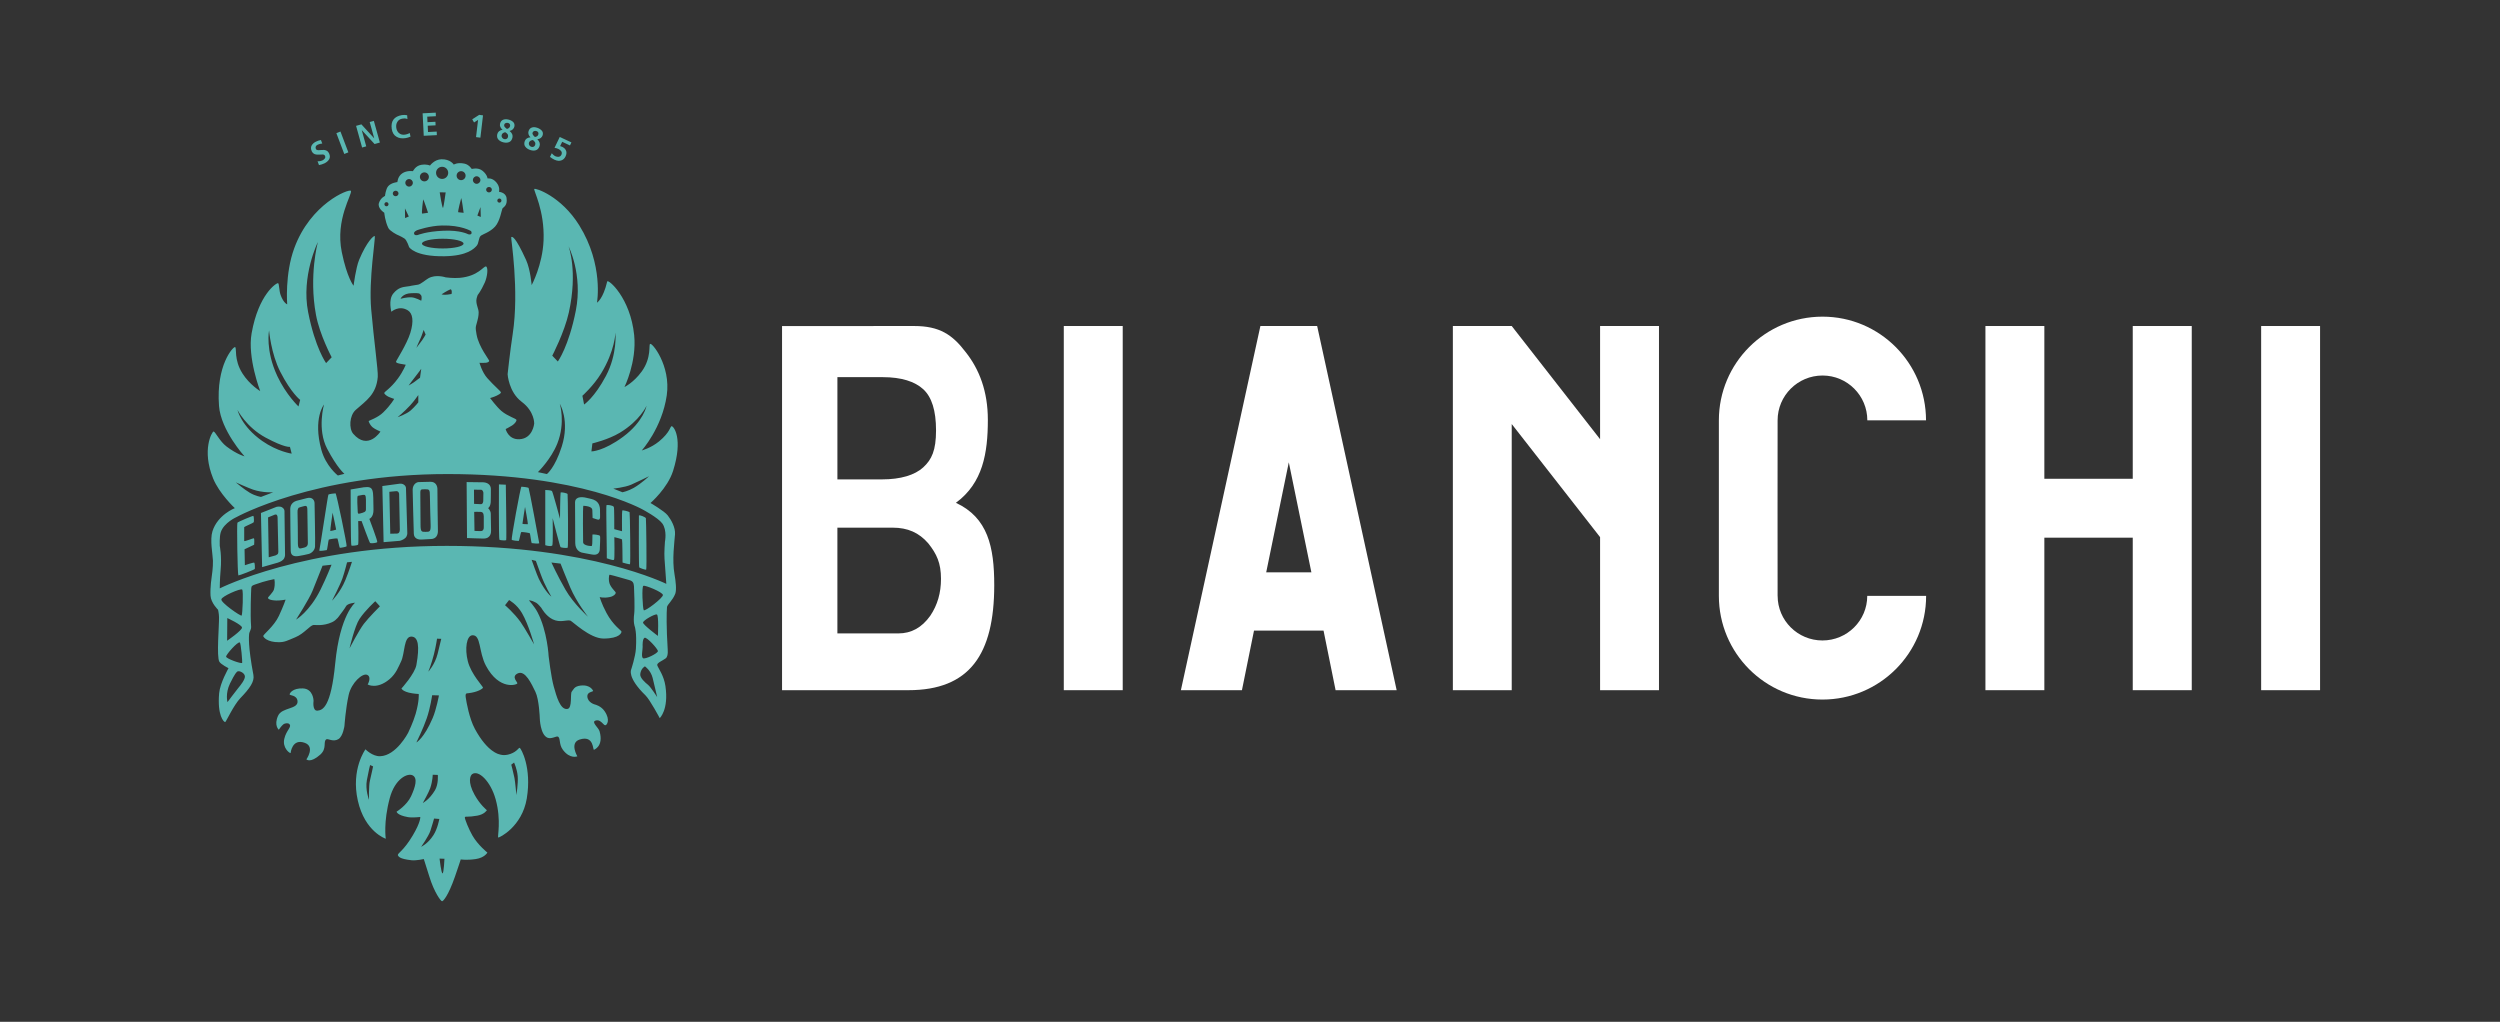
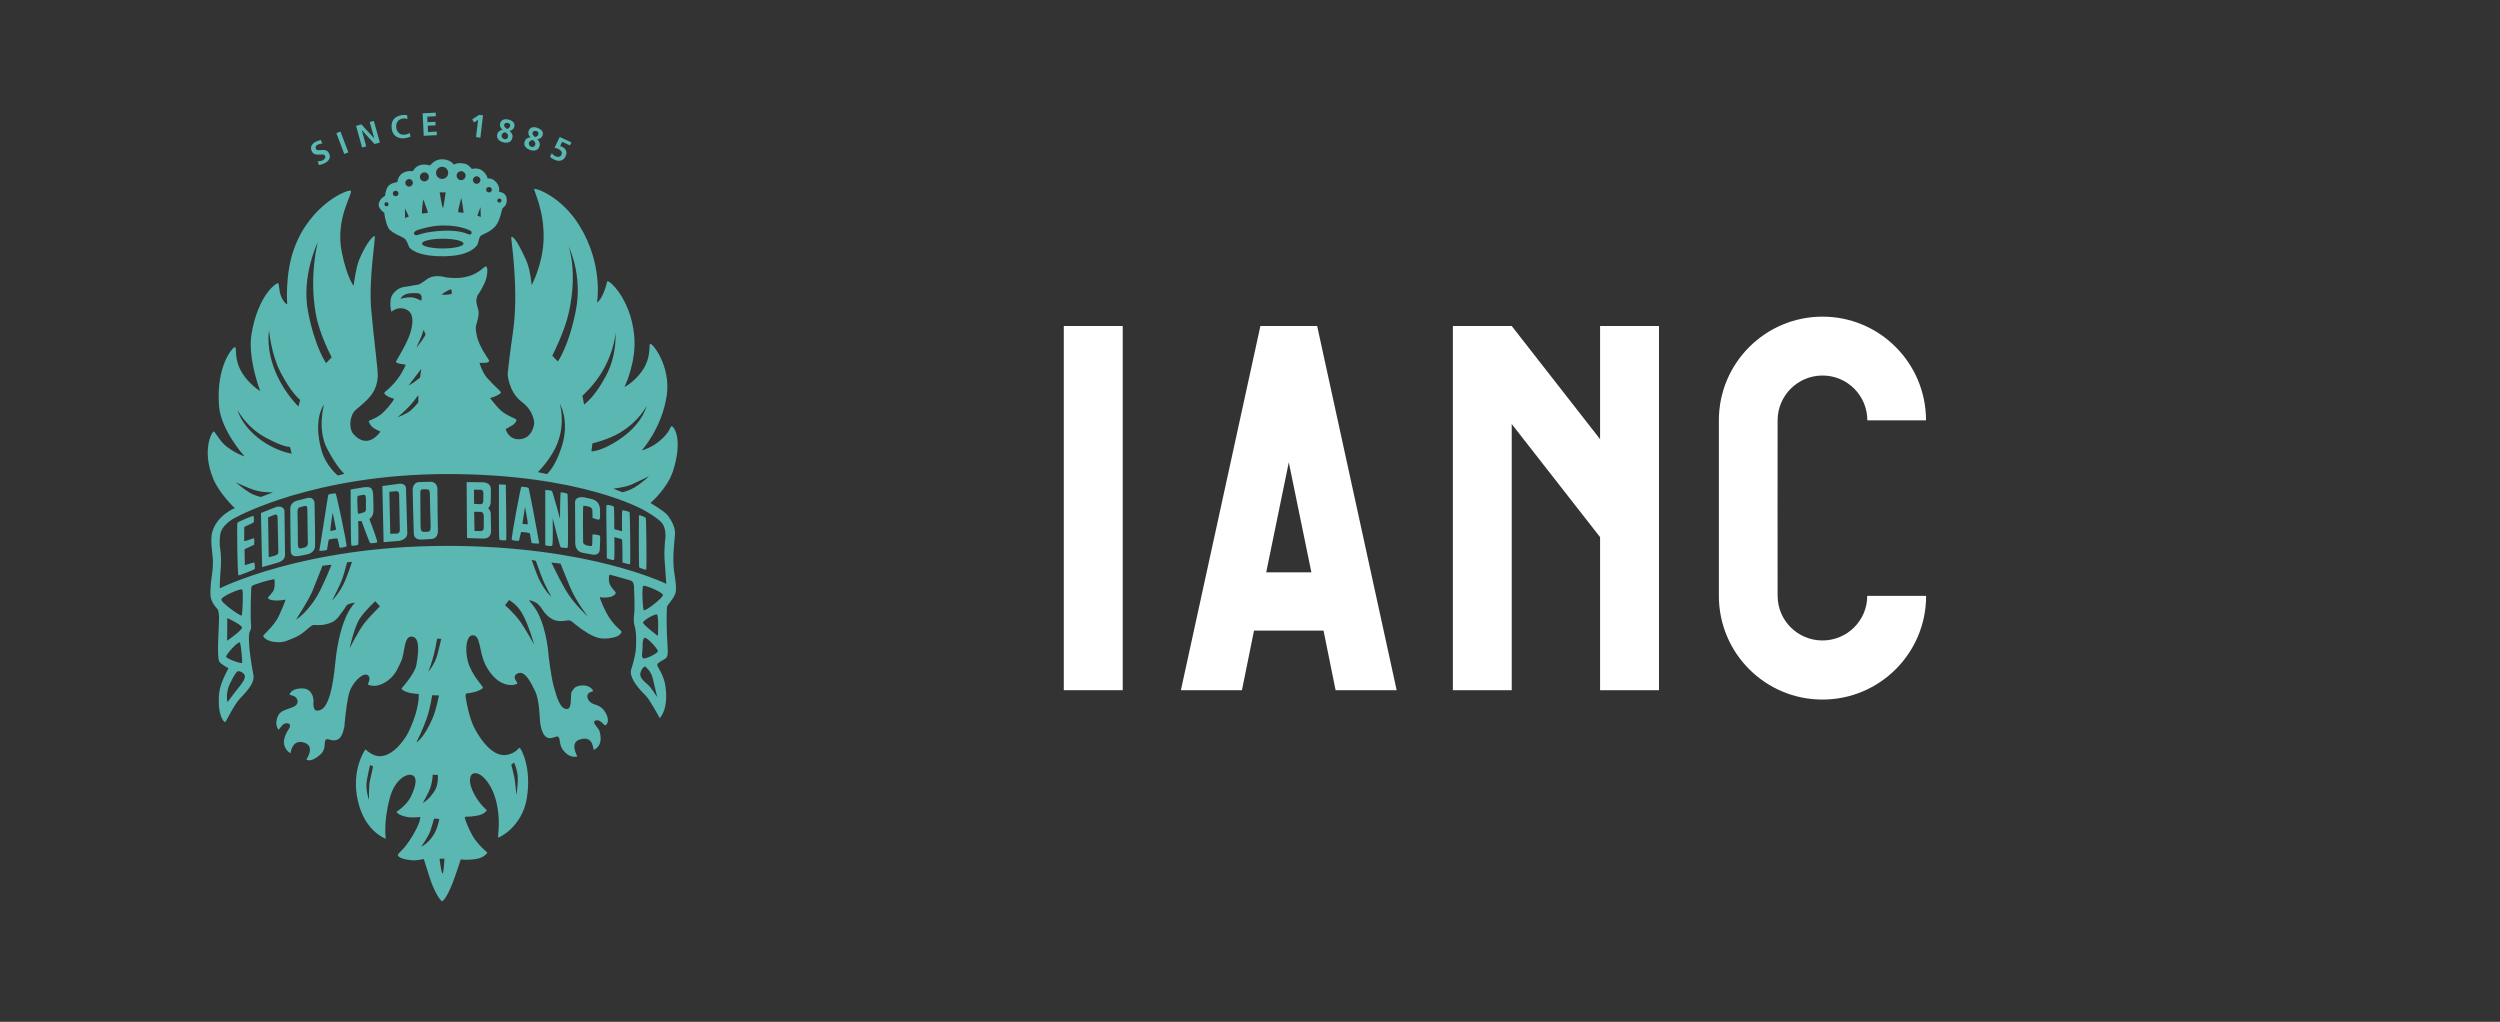
<svg xmlns="http://www.w3.org/2000/svg" version="1.1" id="Réteg_1" x="0px" y="0px" width="182.722px" height="74.684px" viewBox="0 0 182.722 74.684" enable-background="new 0 0 182.722 74.684" xml:space="preserve">
  <rect x="0" y="0" width="182.722" height="74.684" fill="#333333" stroke="none" />
  <path fill="#5AB7B2" d="M28.086,15.548c0,0-0.515-0.32-0.39-0.711s0.443-0.515,0.443-0.515s0.05-0.5,0.231-0.711  c0.23-0.266,0.675-0.302,0.675-0.302s0.017-0.408,0.355-0.639c0.337-0.231,0.782-0.159,0.782-0.159s0.178-0.392,0.604-0.463  c0.426-0.07,0.64,0.054,0.64,0.054s0.318-0.448,0.835-0.461c0.657-0.018,0.906,0.39,0.906,0.39s0.261-0.182,0.782-0.071  c0.337,0.071,0.531,0.391,0.531,0.391s0.463-0.143,0.801,0.142c0.337,0.284,0.354,0.551,0.354,0.551s0.338-0.072,0.641,0.284  c0.302,0.355,0.195,0.693,0.195,0.693s0.489,0.034,0.552,0.445c0.088,0.586-0.25,0.674-0.303,0.78  c-0.054,0.107-0.179,0.925-0.535,1.316c-0.354,0.391-0.897,0.561-1.029,0.657c-0.194,0.143-0.142,0.551-0.32,0.747  c-0.178,0.195-0.657,0.736-2.345,0.763c-2.187,0.037-2.595-0.675-2.595-0.675s-0.156-0.503-0.337-0.622  c-0.248-0.159-0.55-0.284-0.55-0.284s-0.512-0.259-0.624-0.48C28.14,16.17,28.086,15.548,28.086,15.548z M28.096,14.927  c0,0.083,0.066,0.151,0.151,0.151c0.082,0,0.149-0.068,0.149-0.151c0-0.085-0.067-0.152-0.149-0.152  C28.162,14.774,28.096,14.842,28.096,14.927z M28.708,14.14c0,0.111,0.094,0.201,0.21,0.201c0.114,0,0.208-0.09,0.208-0.201  s-0.094-0.2-0.208-0.2C28.802,13.94,28.708,14.029,28.708,14.14z M29.625,13.363c0,0.153,0.121,0.276,0.273,0.276  c0.153,0,0.276-0.123,0.276-0.276c0-0.152-0.123-0.277-0.276-0.277C29.746,13.086,29.625,13.21,29.625,13.363z M30.69,12.929  c0,0.181,0.146,0.328,0.328,0.328s0.329-0.147,0.329-0.328c0-0.182-0.147-0.33-0.329-0.33S30.69,12.747,30.69,12.929z M31.87,12.634  c0,0.246,0.2,0.444,0.445,0.444s0.444-0.199,0.444-0.444c0-0.246-0.199-0.444-0.444-0.444S31.87,12.388,31.87,12.634z M36.348,14.66  c0,0.083,0.068,0.151,0.151,0.151c0.085,0,0.152-0.067,0.152-0.151c0-0.084-0.067-0.151-0.152-0.151  C36.416,14.509,36.348,14.576,36.348,14.66z M35.531,13.864c0,0.111,0.095,0.2,0.209,0.2c0.115,0,0.209-0.089,0.209-0.2  c0-0.109-0.094-0.199-0.209-0.199C35.626,13.666,35.531,13.755,35.531,13.864z M34.563,13.159c0,0.152,0.123,0.276,0.274,0.276  c0.152,0,0.275-0.124,0.275-0.276s-0.123-0.276-0.275-0.276C34.687,12.883,34.563,13.006,34.563,13.159z M33.373,12.839  c0,0.181,0.148,0.328,0.329,0.328c0.182,0,0.328-0.147,0.328-0.328c0-0.182-0.146-0.329-0.328-0.329  C33.521,12.511,33.373,12.657,33.373,12.839z M29.606,15.939l0.274-0.116l-0.284-0.595L29.606,15.939z M30.858,15.611  c0.07,0,0.427-0.063,0.427-0.063s-0.302-0.915-0.356-0.978C30.929,14.57,30.788,15.611,30.858,15.611z M32.137,14.055  c0,0,0.188,1.254,0.25,1.128c0.047-0.093,0.186-1.119,0.186-1.119L32.137,14.055z M33.497,15.513  c0.07,0.013,0.389,0.042,0.389,0.042s-0.134-1.011-0.175-1.082C33.711,14.472,33.43,15.5,33.497,15.513z M35.14,15.858l-0.021-0.723  l-0.229,0.62L35.14,15.858z M30.503,16.818c0,0-0.284,0.107-0.239,0.266c0.043,0.161,0.274,0.09,0.274,0.09s0.622-0.258,1.875-0.311  c1.253-0.053,1.804,0.257,1.804,0.257s0.152,0.054,0.223-0.026c0.071-0.081-0.01-0.204-0.01-0.204s-0.712-0.444-2.133-0.409  C31.392,16.503,30.503,16.818,30.503,16.818z M30.841,17.805c0,0.196,0.68,0.355,1.52,0.355c0.838,0,1.519-0.159,1.519-0.355  s-0.681-0.356-1.519-0.356C31.521,17.448,30.841,17.608,30.841,17.805z M17.297,37.787c0,0-0.936,0.409-1.163,1.12  c-0.104,0.32-0.072,0.991-0.072,0.991s0.156,0.735,0.065,1.738c-0.065,0.733-0.065,1.368-0.065,1.368s6.121-3.106,16.586-3.106  c10.466,0,16.053,2.776,16.053,2.776s-0.101-1.442-0.133-1.847c-0.033-0.403,0.032-1.234,0.032-1.234s0.172-0.833-0.195-1.337  c-0.315-0.423-1.411-1.005-1.411-1.005s-4.549-2.603-14.28-2.603C22.982,34.648,17.297,37.787,17.297,37.787z M16.626,51.319  c0,0,0.643-0.864,0.792-1.038c0.147-0.175,0.519-0.632,0.48-0.867c-0.037-0.233-0.372-0.394-0.518-0.346  c-0.087,0.03-0.211,0.161-0.569,0.889C16.453,50.687,16.626,51.319,16.626,51.319z M16.526,47.994  c0.013,0.147,1.094,0.537,1.174,0.457c0.024-0.025-0.086-1.446-0.174-1.494C17.378,46.871,16.514,47.844,16.526,47.994z   M16.613,45.174l-0.013,1.657c0,0,1.1-0.755,1.087-0.963C17.677,45.659,16.613,45.174,16.613,45.174z M16.181,43.803  c-0.074,0.223,1.421,1.262,1.481,1.188c0.063-0.076,0.138-1.805,0.038-1.902C17.594,42.981,16.206,43.583,16.181,43.803z   M47.137,48.703c0,0-0.291,0.138-0.342,0.567c-0.032,0.279,0.367,0.621,0.568,0.783c0.203,0.162,0.671,0.898,0.671,0.898  s-0.151-0.652-0.33-1.391C47.566,48.991,47.137,48.703,47.137,48.703z M47.109,46.616c-0.15,0.085-0.148,0.502-0.139,0.666  c0.01,0.184-0.125,0.726,0.027,0.826c0.153,0.103,1.088-0.355,1.088-0.518C48.086,47.429,47.262,46.53,47.109,46.616z   M46.998,45.504c0,0.162,1.088,0.975,1.088,0.975s0.075-1.519-0.077-1.568C47.856,44.86,46.998,45.342,46.998,45.504z   M47.049,44.596c0.076,0.127,1.428-0.9,1.402-1.111c-0.025-0.215-1.289-0.722-1.427-0.672  C46.889,42.864,46.973,44.469,47.049,44.596z M37.368,55.889c0,0,0.136,0.497,0.232,0.969c0.054,0.259,0.142,1.25,0.142,1.25  s0.14-0.846,0.096-1.371c-0.041-0.527-0.266-1.002-0.266-1.002L37.368,55.889z M27.049,55.916c0,0-0.11,0.416-0.236,1.11  c-0.126,0.693,0.154,1.431,0.154,1.431s-0.018-1.024,0.068-1.389c0.113-0.471,0.234-1.053,0.234-1.053L27.049,55.916z   M32.126,62.754c0,0,0.124,1.094,0.218,1.08c0.095-0.014,0.141-1.068,0.141-1.068L32.126,62.754z M31.725,59.827  c0,0-0.126,0.471-0.266,0.889c-0.14,0.42-0.68,1.177-0.68,1.177s0.484-0.206,0.903-0.858c0.308-0.48,0.428-1.179,0.428-1.179  L31.725,59.827z M31.626,56.625c0,0,0,0.443-0.182,0.982c-0.101,0.299-0.541,1.083-0.541,1.083s0.471-0.233,0.887-0.928  c0.272-0.456,0.209-1.124,0.209-1.124L31.626,56.625z M31.585,50.813c0,0-0.126,0.901-0.392,1.679  c-0.266,0.778-0.76,1.774-0.76,1.774s0.555-0.293,1.192-1.788c0.274-0.642,0.456-1.652,0.456-1.652L31.585,50.813z M31.943,46.679  c0,0-0.07,0.513-0.233,1.165c-0.164,0.652-0.405,1.249-0.405,1.249s0.485-0.526,0.68-1.305c0.098-0.385,0.266-1.096,0.266-1.096  L31.943,46.679z M36.912,44.235c0,0,0.668,0.57,1.137,1.229c0.281,0.396,0.987,1.634,0.987,1.634s-0.399-1.456-0.888-2.292  c-0.373-0.645-0.94-0.949-0.94-0.949L36.912,44.235z M38.855,40.915c0,0,0.387,1.108,0.529,1.396  c0.508,1.018,0.918,1.295,0.918,1.295s-0.47-0.768-0.778-1.625l-0.358-0.986L38.855,40.915z M40.303,41.114  c0,0,0.438,0.959,1.025,1.983c0.589,1.027,1.647,1.977,1.647,1.977s-0.827-1.038-1.296-2.136c-0.301-0.701-0.709-1.745-0.709-1.745  L40.303,41.114z M27.43,43.942c0,0-0.729,0.655-1.155,1.296c-0.353,0.53-0.729,2.149-0.729,2.149s0.693-1.331,1.048-1.793  c0.355-0.463,1.173-1.279,1.173-1.279L27.43,43.942z M25.367,41.099c0,0-0.177,0.71-0.338,1.171  c-0.158,0.463-0.762,1.636-0.762,1.636s0.604-0.604,0.976-1.511c0.278-0.676,0.481-1.332,0.481-1.332L25.367,41.099z M23.574,41.348  l-0.729,1.829c-0.249,0.62-1.208,2.112-1.208,2.112s0.994-0.584,1.793-2.201c0.434-0.877,0.801-1.813,0.801-1.813L23.574,41.348z   M30.574,28.873c0,0-0.32,0.461-0.587,0.747c-0.461,0.498-0.925,0.871-0.925,0.871s0.641-0.214,0.961-0.497  c0.319-0.284,0.551-0.586,0.551-0.586V28.873z M30.788,26.955c0,0-0.268,0.374-0.427,0.568c-0.161,0.195-0.497,0.657-0.497,0.657  s0.372-0.212,0.497-0.319c0.124-0.106,0.337-0.249,0.337-0.249L30.788,26.955z M30.964,24.112c0,0-0.151,0.464-0.229,0.621  c-0.144,0.285-0.303,0.694-0.303,0.694l0.427-0.569c0.105-0.141,0.249-0.409,0.249-0.409L30.964,24.112z M30.788,21.979  c0,0,0.089-0.319-0.036-0.426c-0.125-0.107-0.018-0.142-0.675-0.125c-0.657,0.018-0.801,0.41-0.801,0.41s0.427-0.125,0.801-0.106  C30.36,21.746,30.788,21.979,30.788,21.979z M32.273,21.512c0,0,0.123,0.056,0.431,0.021c0.13-0.016,0.242-0.035,0.286-0.043  c0.044-0.009,0.055-0.343-0.063-0.345C32.718,21.219,32.273,21.512,32.273,21.512z M25.173,34.63c0,0-0.516-0.408-1.261-1.831  c-0.747-1.421-0.231-3.233-0.231-3.233s-0.818,1.013-0.195,3.305c0.324,1.197,1.207,1.883,1.207,1.883L25.173,34.63z M19.968,35.98  c0,0-0.729,0.054-1.475-0.195c-0.32-0.106-1.263-0.532-1.263-0.532s0.605,0.515,1.031,0.764s0.816,0.302,0.816,0.302L19.968,35.98z   M21.191,32.659c0,0-0.354,0.088-1.775-0.675s-2.062-2.026-2.062-2.026s0.286,1.208,1.813,2.273  c1.114,0.778,2.151,0.925,2.151,0.925L21.191,32.659z M21.939,29.229c0,0-0.658-0.497-1.456-2.062  c-0.674-1.316-0.818-3.02-0.818-3.02s-0.285,1.439,0.604,3.34c0.639,1.365,1.547,2.221,1.547,2.221L21.939,29.229z M23.834,26.539  l0.408-0.426c0,0-0.877-1.643-1.147-3.096c-0.533-2.87,0.136-5.322,0.136-5.322s-1.227,2.483-0.711,5.113  C23.034,25.437,23.834,26.539,23.834,26.539z M44.824,35.713l0.675,0.267c0,0,0.415-0.088,0.818-0.32  c0.585-0.337,1.119-0.853,1.119-0.853s-0.959,0.472-1.317,0.623C45.658,35.626,44.824,35.713,44.824,35.713z M39.973,34.648  c0,0,0.587-0.446,1.084-2.008c0.605-1.901-0.142-3.127-0.142-3.127s0.427,1.367-0.178,2.895c-0.454,1.152-1.422,2.099-1.422,2.099  L39.973,34.648z M43.296,32.408l-0.07,0.586c0,0,0.868,0,2.309-1.065c1.51-1.119,1.723-2.274,1.723-2.274s-0.479,1.084-1.953,1.972  C44.449,32.141,43.296,32.408,43.296,32.408z M42.567,28.927l0.124,0.64c0,0,0.766-0.515,1.6-2.097  c0.836-1.581,0.692-3.162,0.692-3.162s-0.035,1.333-1.048,2.985C43.375,28.207,42.567,28.927,42.567,28.927z M40.772,26.422  c0,0,0.801-1.102,1.316-3.731c0.514-2.63-0.534-4.69-0.534-4.69s0.693,1.813,0.019,4.85c-0.321,1.443-1.209,3.145-1.209,3.145  L40.772,26.422z M39.051,13.811c0.063-0.09,1.953,0.509,3.289,2.662c1.795,2.894,1.292,5.649,1.292,5.649s0.448-0.262,0.747-1.546  c0.051-0.213,1.697,1.169,1.973,3.927c0.195,1.954-0.711,3.785-0.711,3.785s0.667-0.319,1.262-1.137  c0.739-1.019,0.497-1.984,0.611-2.006c0.105-0.174,1.533,1.567,1.219,3.747c-0.346,2.393-1.83,4.033-1.83,4.033  s0.681-0.181,1.273-0.669c0.813-0.672,0.802-1.091,0.912-1.107c0.156-0.001,0.853,0.905,0.106,3.268  c-0.403,1.274-1.651,2.347-1.651,2.347s1.012,0.585,1.26,0.905c0.249,0.322,0.57,0.87,0.533,1.385  c-0.034,0.518-0.231,1.85-0.034,2.935c0.082,0.465,0.159,1.118,0.054,1.401c-0.186,0.492-0.586,0.799-0.605,0.977  c-0.036,0.356-0.053,1.477,0.053,3.146c0.02,0.302-0.026,0.516-0.159,0.613c-0.239,0.176-0.667,0.328-0.604,0.506  c0.079,0.229,0.484,0.738,0.596,1.52c0.249,1.724-0.418,2.336-0.418,2.336s-0.711-1.34-1.039-1.661  c-1.36-1.323-1.048-1.892-1.048-1.892s0.313-0.951,0.346-1.519c0.072-1.21-0.08-1.61-0.08-1.61s-0.132-0.301-0.044-0.959  c0.048-0.354,0-1.723-0.017-1.989c-0.018-0.267-0.091-0.391-0.348-0.462c-0.257-0.07-1.128-0.33-1.422-0.391  c-0.078-0.017-0.105,0.487,0.019,0.729c0.2,0.391,0.429,0.502,0.417,0.604c-0.01,0.091-0.152,0.244-0.442,0.301  c-0.446,0.091-0.73,0-0.73,0s0.135,0.487,0.498,1.165c0.48,0.897,1.093,1.288,1.093,1.352c0.017,0.069-0.098,0.515-1.315,0.515  c-0.986,0-2.265-1.255-2.424-1.315c-0.304-0.063-0.738,0.178-1.289-0.089c-0.511-0.248-0.827-0.835-0.827-0.835  s-0.24-0.3-0.372-0.374c-0.373-0.205-0.533-0.177-0.533-0.177s0.409,0.453,0.623,0.862c0.727,1.385,0.816,3.233,0.816,3.233  s0.179,1.51,0.373,2.202c0.195,0.693,0.471,1.744,1.012,1.635c0.356-0.069,0.18-1.119,0.303-1.262  c0.125-0.141,0.164-0.387,0.64-0.443c0.747-0.089,0.925,0.391,0.925,0.391c-0.01,0.063-0.454,0.072-0.426,0.41  c0.034,0.461,0.566,0.586,0.566,0.586s0.433,0.098,0.693,0.48c0.462,0.674,0.143,1.029,0.071,1.029  c-0.124,0.019-0.179-0.159-0.409-0.303c-0.133-0.083-0.299-0.066-0.389,0c-0.179,0.133,0.291,0.498,0.362,0.747  c0.32,1.126-0.427,1.351-0.4,1.351c-0.114,0.07,0.026-1.094-1.056-0.747c-0.756,0.241-0.168,1.227-0.168,1.227  s-0.533,0.225-1.059-0.479c-0.312-0.416-0.15-0.896-0.381-0.969c-0.101-0.031-0.47,0.199-0.738,0.09  c-0.542-0.223-0.568-1.439-0.568-1.439s-0.045-1.359-0.32-1.92c-0.275-0.559-0.744-1.612-1.296-1.342  c-0.506,0.249,0.026,0.647-0.028,0.729c-0.008,0.1-1.313,0.542-2.29-1.288c-0.543-1.016-0.348-2.274-0.996-2.23  c-0.415,0.03-0.567,0.96-0.328,1.901s1.109,1.841,1.109,1.928c-0.008,0.063-0.364,0.33-1.101,0.409  c-0.081,0.009-0.214-0.027-0.16,0.319c0.053,0.348,0.254,1.519,0.667,2.285c0.932,1.729,1.785,1.857,1.785,1.857  s0.329,0.149,0.816-0.028c0.489-0.177,0.587-0.453,0.677-0.444c0.087,0.037,0.895,1.42,0.515,3.705  c-0.348,2.078-2.025,2.879-2.088,2.852c-0.071-0.063,0.24-1.243-0.186-2.789c-0.371-1.341-1.271-2.185-1.724-1.84  c-0.115,0.087-0.361,0.523,0.186,1.512c0.409,0.736,0.896,1.118,0.896,1.118s-0.166,0.302-0.7,0.399  c-0.685,0.124-0.854,0.035-0.907,0.107c-0.054,0.069,0.317,0.949,0.552,1.349c0.407,0.702,1.092,1.244,1.092,1.244  s-0.195,0.374-0.853,0.473c-0.657,0.098-1.094,0.026-1.094,0.026s-0.196,0.613-0.427,1.27c-0.487,1.395-0.86,1.796-0.94,1.786  c-0.08,0.01-0.577-0.649-0.933-1.82c-0.147-0.489-0.399-1.262-0.399-1.262s-0.562,0.123-0.89,0.088  c-0.914-0.099-0.959-0.283-1.011-0.374c0-0.168,0.407-0.291,1.092-1.439c0.589-0.986,0.551-1.35,0.551-1.35s-0.571,0.066-0.898,0.01  c-0.815-0.143-0.834-0.4-0.834-0.4s0.747-0.453,1.059-1.128c0.31-0.675,0.495-1.315,0.123-1.52c-0.373-0.205-1.3,0.237-1.68,1.652  c-0.48,1.786-0.293,2.976-0.293,2.976s-1.528-0.498-2.043-2.789c-0.516-2.291,0.559-3.748,0.559-3.748s0.506,0.527,1.076,0.506  c1.181-0.044,2.043-1.713,2.043-1.713s0.375-0.775,0.55-1.388c0.276-0.968,0.223-1.447,0.223-1.447s-0.415-0.021-0.72-0.099  c-0.488-0.125-0.541-0.303-0.541-0.303s0.977-1.076,1.092-1.723c0.25-1.399,0.125-2.025-0.328-2.07  c-0.622-0.063-0.497,1.227-0.799,1.831c-0.17,0.337-0.339,0.864-0.845,1.288c-0.923,0.771-1.589,0.381-1.589,0.381  s0.309-0.533-0.028-0.701c-0.338-0.168-1.159,0.571-1.359,1.455c-0.229,1.031-0.311,2.275-0.311,2.275s-0.102,0.75-0.436,0.961  c-0.382,0.239-0.771-0.059-0.889,0.018c-0.257,0.168,0.073,0.658-0.443,1.118c-0.729,0.649-1.013,0.347-1.013,0.347  s0.658-0.923-0.116-1.207c-0.94-0.347-1.038,0.746-1.038,0.746c-0.085,0.02-0.613-0.391-0.462-1.039  c0.149-0.65,0.581-0.867,0.364-1.084c-0.099-0.098-0.344-0.052-0.436,0.026c-0.16,0.134-0.329,0.392-0.329,0.392  s-0.374-0.31-0.054-1.021c0.284-0.633,1.484-0.453,1.423-1.076c-0.046-0.442-0.569-0.4-0.578-0.48  c-0.001-0.105,0.239-0.469,0.959-0.443c0.781,0.027,0.79,0.906,0.79,0.906s-0.106,0.764,0.294,0.719  c0.364-0.039,0.976-0.23,1.289-3.455c0.346-3.563,1.456-4.435,1.456-4.435s-0.56,0.044-0.666,0.258  c-0.09,0.178-0.463,0.659-0.463,0.659s-0.214,0.352-0.551,0.506c-0.676,0.311-1.241,0.191-1.359,0.205  c-0.257,0.025-0.684,0.629-1.322,0.895c-0.606,0.254-0.791,0.362-1.2,0.365c-0.862,0.01-1.155-0.369-1.155-0.453  c0-0.114,0.791-0.711,1.146-1.475c0.354-0.764,0.488-1.182,0.488-1.182s-0.408,0.073-0.692,0.064  c-0.489-0.02-0.594-0.133-0.596-0.196c-0.01-0.053,0.377-0.396,0.436-0.614c0.115-0.435,0.027-0.754,0.027-0.754  s-0.648,0.114-1.404,0.391c-0.202,0.074-0.275,0.097-0.283,0.293c-0.009,0.194-0.082,1.866-0.009,2.788  c0.016,0.214-0.125,0.365-0.144,0.525c-0.017,0.159-0.092,0.875,0.312,3.012c0.089,0.47-0.256,0.967-0.96,1.696  c-0.479,0.498-1.048,1.742-1.101,1.742c-0.109,0.011-0.587-0.488-0.444-2.106c0.065-0.751,0.684-1.83,0.684-1.83  s-0.544-0.274-0.666-0.471c-0.222-0.354-0.009-2.7-0.027-3.269c-0.007-0.267-0.07-0.531-0.07-0.531s-0.521-0.5-0.551-1.033  c-0.036-0.622,0.089-1.403,0.089-1.403s0.105-0.675,0.088-1.154c-0.017-0.479-0.234-1.519-0.035-2.15  c0.382-1.208,1.634-1.688,1.634-1.688s-1.138-1.062-1.589-2.177c-0.844-2.088-0.079-3.398,0.034-3.429  c0.152,0.042,0.442,0.716,0.952,1.102c0.74,0.564,1.314,0.719,1.314,0.719s-1.73-1.895-1.866-3.686  c-0.226-2.977,1.04-4.347,1.172-4.3c0.146,0.045-0.107,0.904,0.543,1.928c0.531,0.836,1.297,1.288,1.297,1.288  s-0.945-2.438-0.63-4.219c0.505-2.862,1.826-3.708,1.936-3.669c0.089,0.054,0.066,0.542,0.186,0.87  c0.224,0.604,0.48,0.676,0.48,0.676s-0.18-2.21,0.517-4.105c1.19-3.247,3.976-4.348,4.14-4.193c0.126,0.24-1.16,2.075-0.667,4.486  c0.388,1.891,0.862,2.453,0.862,2.453s0.163-1.319,0.408-1.901c0.567-1.351,1.066-1.77,1.137-1.732  c0.08,0.113-0.453,3.154-0.257,5.374c0.193,2.221,0.517,4.478,0.479,4.922c-0.106,1.279-0.847,1.737-1.607,2.408  c-0.477,0.419-0.505,1.382-0.187,1.749c1.084,1.252,1.99-0.159,1.99-0.159s-0.438-0.193-0.568-0.312  c-0.258-0.23-0.293-0.461-0.293-0.461c0.04-0.038,0.676-0.248,1.057-0.622c0.587-0.578,0.809-0.996,0.809-0.996  s-0.267-0.081-0.392-0.143c-0.124-0.062-0.273-0.152-0.338-0.273c-0.008-0.108,0.44-0.313,0.997-1.067  c0.399-0.545,0.576-1.013,0.576-1.013s-0.276-0.042-0.409-0.072c-0.195-0.043-0.286-0.062-0.302-0.149  c0.003-0.068,0.795-1.28,1.048-2.107c0.267-0.87,0.17-1.424-0.176-1.642c-0.65-0.41-1.21,0.097-1.21,0.097s-0.239-0.861,0.133-1.324  c0.374-0.461,0.705-0.477,1.021-0.524c0.179-0.025,0.215-0.025,0.303-0.052c0.089-0.028,0.294-0.036,0.498-0.08  s0.537-0.341,0.745-0.462c0.553-0.32,1.271-0.071,1.271-0.071s0.563,0.077,1.023,0.036c1.365-0.124,1.734-0.865,1.928-0.835  c0.179,0.109,0.075,0.793-0.089,1.164c-0.295,0.661-0.525,0.924-0.525,0.924s-0.102,0.264-0.098,0.417  c0.01,0.382,0.163,0.571,0.169,0.861c-0.006,0.279-0.031,0.396-0.195,0.987c-0.045,0.159,0.009,0.428,0.043,0.63  c0.173,0.932,0.943,1.851,0.925,1.927c-0.032,0.093-0.169,0.124-0.276,0.133c-0.185,0.019-0.436,0-0.436,0s0.183,0.681,0.57,1.119  c0.533,0.604,1.001,0.961,0.996,1.048c-0.011,0.085-0.165,0.163-0.304,0.232c-0.194,0.096-0.487,0.178-0.487,0.178  s0.477,0.641,0.825,0.941c0.465,0.397,1.092,0.559,1.103,0.657c0.007,0.11-0.131,0.283-0.311,0.401  c-0.241,0.156-0.48,0.266-0.48,0.266s0.187,0.783,1.003,0.745c0.985-0.043,1.084-1.144,1.084-1.144s0.036-0.88-0.913-1.591  c-0.952-0.711-1.03-2.017-1.03-2.017s0.172-1.636,0.371-2.932c0.497-3.234-0.153-7.056-0.106-7.09  c0.072-0.047,0.289-0.074,1.084,1.671c0.32,0.706,0.408,1.839,0.408,1.839s0.798-1.467,0.871-3.279  C39.813,15.375,38.978,13.916,39.051,13.811z M17.352,38.204c0.038-0.063,1.128-0.521,1.168-0.499  c0.039,0.049,0.055,0.42,0.023,0.467c-0.023,0.047-0.655,0.307-0.695,0.355v1.018c0.079,0.031,0.647-0.213,0.702-0.204  c0.064,0.024,0.024,0.474,0.024,0.474l-0.701,0.33l0.023,1.168c0,0,0.653-0.227,0.686-0.189c0.048,0.042,0.055,0.421,0.039,0.46  c-0.024,0.055-1.11,0.474-1.2,0.474C17.357,41.93,17.303,38.307,17.352,38.204z M19.593,37.816l0.048,2.915l0.498-0.137  c0,0,0.117-0.055,0.156-0.093c0.04-0.042,0.049-0.166,0.049-0.166l-0.056-2.534c0,0-0.009-0.126-0.063-0.173  c-0.056-0.049-0.149-0.009-0.149-0.009L19.593,37.816z M19.158,41.45l-0.086-3.957l1.145-0.45c0,0,0.23-0.058,0.388,0.031  c0.22,0.125,0.188,0.323,0.188,0.323l0.04,3.143c0,0,0.016,0.215-0.143,0.373c-0.137,0.14-0.387,0.211-0.387,0.211L19.158,41.45z   M36.467,35.404l0.502,0.022c0,0,0.066,4.018,0.028,4.054c-0.037,0.035-0.437,0.014-0.494-0.03  C36.444,39.405,36.467,35.404,36.467,35.404z M39.853,39.846v-4.032c0,0,0.439,0.003,0.494,0.083  c0.067,0.097,0.583,2.021,0.583,2.021s0.015-1.865,0.045-1.917c0.03-0.052,0.469,0.04,0.508,0.105  c0.023,0.038,0.062,3.905,0.008,3.927c-0.102,0.044-0.479-0.008-0.522-0.045c-0.045-0.038-0.575-2.116-0.575-2.116  s0.037,1.958-0.031,2.002C40.213,39.975,39.853,39.846,39.853,39.846z M42.954,36.406c0.283,0.078,0.939,0.095,0.9,0.972  c-0.013,0.306,0.091,0.687-0.202,0.591l-0.34-0.11c0,0-0.01-0.476-0.019-0.577c-0.006-0.069-0.015-0.278-0.651-0.317  c-0.061-0.002-0.022,2.592-0.022,2.68c0,0.089,0.122,0.197,0.354,0.239c0.17,0.027,0.233,0.034,0.29,0.014  c0.045-0.116,0.027-0.759,0.037-0.829c0.059-0.023,0.501,0.021,0.547,0.096c0.046,0.076-0.009,0.771-0.009,0.943  c0,0.238-0.111,0.51-0.575,0.42c-0.281-0.055-0.634-0.112-0.754-0.143c-0.119-0.031-0.466-0.193-0.466-0.703  s-0.014-2.662-0.014-2.977C42.03,36.389,42.355,36.241,42.954,36.406z M44.351,40.807c0.015-0.171-0.067-3.857-0.024-3.887  c0.044-0.03,0.451,0,0.537,0.128c0.039,0.055,0.032,1.629,0.032,1.629l0.567,0.15c0,0-0.016-1.458,0.016-1.51  c0.029-0.054,0.509,0.076,0.537,0.121c0.03,0.042,0.076,3.768,0.03,3.799c-0.044,0.029-0.545-0.12-0.545-0.12  s-0.008-1.653-0.038-1.691s-0.561-0.165-0.561-0.165s0.034,1.617-0.024,1.654C44.77,40.986,44.385,40.797,44.351,40.807z   M46.697,37.677c0.062-0.061,0.487,0.127,0.51,0.196c0.022,0.065,0.074,3.731,0.022,3.76c-0.055,0.031-0.471-0.119-0.509-0.164  C46.682,41.424,46.689,37.789,46.697,37.677z M21.835,37.108c0,0-0.106,0.097-0.089,0.319c0.013,0.161,0.026,1.794,0.026,2.282  c0,0.49,0.178,0.375,0.364,0.338c0.307-0.059,0.383-0.168,0.363-0.453c-0.007-0.123-0.035-2.008-0.035-2.363  c0-0.354-0.187-0.239-0.275-0.229C22.102,37.011,21.835,37.108,21.835,37.108z M21.214,37.188c0.008-0.392,0.309-0.542,0.461-0.586  c0.185-0.054,0.364-0.089,0.764-0.196c0.401-0.106,0.552,0.176,0.552,0.374c0,0.194,0.063,2.921,0.034,3.189  c-0.025,0.266-0.273,0.479-0.479,0.523c-0.204,0.044-0.427,0.105-0.738,0.15c-0.31,0.045-0.55-0.018-0.56-0.381  C21.243,40.04,21.209,37.392,21.214,37.188z M24.141,38.813c0.11-0.009,0.297-0.063,0.427-0.103  c-0.015-0.145-0.258-1.239-0.258-1.239S24.125,38.725,24.141,38.813z M23.336,40.251c0.058-0.198,0.627-4.062,0.667-4.103  c0.039-0.042,0.476-0.096,0.522-0.09c0.071,0.014,0.857,3.827,0.81,3.863c-0.034,0.057-0.451,0.125-0.498,0.117  c-0.031-0.012-0.149-0.682-0.177-0.685c-0.143-0.017-0.604,0.066-0.631,0.089c-0.031,0.059-0.104,0.717-0.143,0.764  C23.756,40.233,23.414,40.282,23.336,40.251z M26.162,36.238c-0.098,0.015-0.019,0.905-0.019,1.102c0,0.194,0.026,0.23,0.159,0.194  c0.305-0.081,0.444-0.116,0.444-0.303C26.747,35.953,26.81,36.13,26.162,36.238z M25.628,35.776c0,0,0.824-0.144,0.959-0.161  c0.791-0.098,0.675,0.214,0.711,1.616c0.015,0.581-0.303,0.693-0.303,0.693s0.631,1.662,0.578,1.696  c-0.062,0.08-0.472,0.108-0.524,0.063c-0.034,0.017-0.621-1.6-0.621-1.6H26.18c0,0,0.044,1.707-0.01,1.732  c-0.071,0.053-0.452,0.098-0.489,0.053C25.628,39.845,25.628,35.776,25.628,35.776z M28.458,35.945l0.066,3.064l0.511-0.012  c0.221-0.017,0.187-0.346,0.187-0.346l-0.051-2.549c0,0-0.015-0.208-0.205-0.205L28.458,35.945z M28.037,39.626l-0.091-4.102  l1.144-0.155c0,0,0.232-0.059,0.392,0.031c0.222,0.121,0.191,0.313,0.191,0.313l0.096,3.247c0,0,0.016,0.207-0.144,0.361  c-0.139,0.135-0.394,0.206-0.394,0.206L28.037,39.626z M31.06,35.759c-0.375,0-0.338,0.008-0.338,0.506  c0,0.257,0.015,1.566,0.015,2.09c0,0.526,0.081,0.518,0.36,0.518c0.312,0,0.392,0,0.377-0.531c-0.007-0.282-0.052-1.529-0.052-2.054  C31.422,35.765,31.379,35.759,31.06,35.759z M30.16,35.789c0.01-0.391,0.279-0.547,0.438-0.554c0.248-0.008,0.656-0.015,0.847-0.021  c0.423-0.015,0.525,0.331,0.525,0.532c0,0.196,0.021,2.722,0.036,3.025c0.014,0.302-0.109,0.628-0.532,0.628  c-0.104,0-0.362,0.017-0.668,0.037c-0.226,0.014-0.551-0.066-0.561-0.43C30.24,38.784,30.156,35.994,30.16,35.789z M34.658,37.411  l0.022,1.391c0,0,0.233,0.015,0.451,0.015c0.216,0,0.227-0.191,0.227-0.269c0-0.076,0.004-0.672,0-0.817  c-0.008-0.243-0.104-0.313-0.231-0.319C35,37.404,34.658,37.411,34.658,37.411z M34.65,36.827c0,0,0.456,0.023,0.502,0.023  c0.146,0,0.169-0.198,0.169-0.242l0.009-0.584c0-0.059-0.053-0.228-0.168-0.228c-0.118,0-0.52-0.007-0.52-0.007L34.65,36.827z   M34.134,39.325l-0.029-4.09c0,0,0.989,0.008,1.211,0.016c0.219,0.007,0.554,0.112,0.561,0.483c0.007,0.37-0.01,0.719-0.007,0.821  c0.014,0.473-0.195,0.584-0.195,0.584s0.188,0.165,0.195,0.398c0.007,0.236,0.021,1.094,0.021,1.227  c0,0.132,0.007,0.591-0.547,0.599C35.152,39.366,34.134,39.325,34.134,39.325z M38.581,38.313c0.015-0.088-0.207-1.264-0.207-1.264  s-0.175,1.088-0.189,1.235C38.314,38.323,38.47,38.303,38.581,38.313z M39.413,39.712c-0.081,0.03-0.42,0.009-0.552-0.017  c-0.038-0.048-0.104-0.658-0.137-0.718c-0.025-0.024-0.488-0.106-0.629-0.089c-0.03,0.002-0.146,0.639-0.18,0.651  c-0.045,0.008-0.481-0.034-0.516-0.091c-0.05-0.036,0.642-3.863,0.711-3.876c0.049-0.007,0.484,0.047,0.524,0.088  C38.673,35.703,39.388,39.534,39.413,39.712z" />
  <path fill="#5AB7B2" d="M23.223,10.575c0.105-0.049,0.217-0.078,0.33-0.084l-0.096-0.258c-0.121,0.019-0.25,0.06-0.372,0.123  c-0.137,0.066-0.236,0.157-0.304,0.272c-0.072,0.124-0.068,0.265,0.008,0.433c0.03,0.058,0.066,0.105,0.105,0.138  c0.041,0.035,0.085,0.06,0.13,0.076c0.046,0.015,0.095,0.022,0.143,0.025c0.048,0.005,0.094,0.005,0.146,0.001  c0.099-0.01,0.187-0.014,0.268-0.011c0.04,0.001,0.073,0.011,0.105,0.024c0.03,0.017,0.053,0.043,0.068,0.079  c0.033,0.068,0.026,0.129-0.014,0.188c-0.042,0.056-0.093,0.101-0.151,0.131c-0.12,0.058-0.247,0.083-0.379,0.075l0.104,0.279  c0.079-0.018,0.149-0.037,0.205-0.051c0.058-0.016,0.123-0.041,0.202-0.079c0.152-0.077,0.266-0.177,0.338-0.298  c0.068-0.12,0.067-0.261-0.006-0.423c-0.032-0.062-0.068-0.111-0.104-0.149c-0.042-0.033-0.086-0.06-0.131-0.076  c-0.044-0.017-0.095-0.026-0.144-0.031c-0.048-0.002-0.098-0.002-0.146,0.004c-0.047,0.002-0.095,0.003-0.138,0.007  c-0.046,0.004-0.089,0.008-0.129,0.008c-0.038-0.004-0.07-0.013-0.102-0.022c-0.031-0.012-0.054-0.033-0.067-0.065  c-0.021-0.04-0.03-0.078-0.026-0.111c0.001-0.037,0.009-0.067,0.024-0.092c0.015-0.03,0.038-0.05,0.061-0.068  C23.174,10.604,23.196,10.589,23.223,10.575 M24.585,9.734l0.577,1.52l0.299-0.119l-0.577-1.523L24.585,9.734z M27.021,8.92  l0.33,1.185l-0.004,0.001l-0.933-1.017l-0.389,0.109l0.441,1.584l0.302-0.086l-0.328-1.183l0.002-0.002l0.936,1.016l0.387-0.11  l-0.441-1.583L27.021,8.92z M29.945,9.718c-0.034,0.024-0.083,0.049-0.146,0.07c-0.063,0.025-0.131,0.041-0.197,0.052  c-0.171,0.026-0.313-0.009-0.428-0.103c-0.114-0.089-0.183-0.221-0.21-0.39c-0.025-0.173,0.001-0.32,0.082-0.446  c0.076-0.126,0.2-0.204,0.369-0.231c0.06-0.01,0.117-0.015,0.177-0.015c0.058,0.007,0.121,0.02,0.187,0.046l-0.02-0.279  c-0.134-0.025-0.262-0.028-0.377-0.011c-0.579,0.099-0.83,0.435-0.751,1.011c0.043,0.275,0.159,0.464,0.346,0.57  c0.179,0.111,0.4,0.145,0.669,0.103c0.123-0.022,0.244-0.057,0.358-0.11L29.945,9.718z M31.848,8.233l-0.959,0.049l0.082,1.642  l0.957-0.047l-0.01-0.26L31.283,9.65l-0.021-0.462l0.575-0.027l-0.011-0.26L31.245,8.93l-0.018-0.404l0.63-0.032L31.848,8.233z   M34.515,8.721l0.133,0.23l0.294-0.189l-0.149,1.26l0.318,0.039l0.192-1.629l-0.279-0.038L34.515,8.721z M36.727,9.48  c-0.214,0.045-0.343,0.156-0.384,0.331c-0.033,0.164-0.006,0.293,0.088,0.392c0.087,0.097,0.211,0.165,0.368,0.202  c0.161,0.038,0.299,0.031,0.418-0.021c0.119-0.051,0.197-0.16,0.236-0.32c0.044-0.182-0.025-0.345-0.208-0.491V9.57  c0.098-0.019,0.177-0.06,0.239-0.12c0.06-0.062,0.096-0.13,0.113-0.204c0.027-0.135-0.004-0.245-0.093-0.333  c-0.092-0.084-0.208-0.143-0.354-0.177c-0.145-0.033-0.274-0.026-0.383,0.018c-0.112,0.049-0.188,0.145-0.219,0.288  c-0.021,0.083-0.013,0.164,0.021,0.236c0.032,0.076,0.085,0.144,0.158,0.196L36.727,9.48z M36.702,10.061  c-0.039-0.053-0.051-0.112-0.038-0.182c0.014-0.067,0.048-0.118,0.095-0.147c0.049-0.035,0.104-0.056,0.168-0.069  c0.067,0.036,0.12,0.08,0.165,0.137c0.043,0.056,0.055,0.124,0.039,0.205c-0.017,0.066-0.049,0.114-0.102,0.142  c-0.05,0.027-0.108,0.036-0.175,0.021C36.788,10.15,36.736,10.115,36.702,10.061 M36.855,9.217  c-0.008-0.027-0.011-0.059-0.001-0.094c0.012-0.065,0.05-0.107,0.105-0.125c0.051-0.023,0.109-0.029,0.169-0.015  c0.061,0.015,0.105,0.047,0.133,0.09c0.024,0.044,0.031,0.097,0.017,0.158c-0.013,0.049-0.042,0.093-0.085,0.126  c-0.046,0.037-0.094,0.059-0.146,0.065c-0.021-0.018-0.05-0.039-0.072-0.059c-0.025-0.019-0.053-0.042-0.071-0.067  C36.884,9.273,36.865,9.247,36.855,9.217 M38.766,10.035c-0.218,0.022-0.358,0.12-0.414,0.289c-0.054,0.159-0.039,0.292,0.044,0.398  c0.077,0.106,0.193,0.186,0.349,0.239c0.154,0.053,0.295,0.061,0.419,0.021c0.121-0.038,0.213-0.136,0.268-0.291  c0.062-0.176,0.009-0.347-0.159-0.511v-0.004c0.101-0.007,0.185-0.04,0.252-0.093c0.067-0.055,0.11-0.118,0.134-0.188  c0.042-0.133,0.024-0.247-0.057-0.342C39.52,9.46,39.408,9.39,39.268,9.34c-0.142-0.05-0.271-0.057-0.384-0.023  c-0.119,0.038-0.204,0.123-0.251,0.261c-0.027,0.083-0.027,0.164-0.003,0.239c0.026,0.078,0.069,0.15,0.137,0.213L38.766,10.035z   M38.68,10.606c-0.032-0.052-0.037-0.115-0.018-0.182c0.023-0.067,0.063-0.112,0.115-0.138c0.049-0.027,0.107-0.044,0.171-0.05  c0.063,0.042,0.111,0.095,0.149,0.154c0.037,0.058,0.042,0.127,0.017,0.207c-0.022,0.063-0.063,0.108-0.114,0.127  c-0.056,0.026-0.114,0.026-0.176,0.002C38.758,10.707,38.714,10.666,38.68,10.606 M38.922,9.785  c-0.008-0.029-0.008-0.061,0.006-0.094c0.022-0.062,0.063-0.1,0.122-0.115c0.054-0.016,0.113-0.013,0.168,0.006  c0.062,0.022,0.104,0.057,0.124,0.103c0.02,0.047,0.02,0.1,0,0.159c-0.019,0.05-0.05,0.089-0.097,0.12  c-0.049,0.029-0.098,0.043-0.152,0.046c-0.024-0.017-0.043-0.04-0.067-0.065c-0.021-0.022-0.045-0.049-0.063-0.074  C38.943,9.845,38.931,9.816,38.922,9.785 M41.764,10.408l-0.852-0.398l-0.383,0.794c0.049,0.005,0.101,0.016,0.146,0.031  c0.047,0.015,0.092,0.031,0.139,0.052c0.087,0.042,0.154,0.098,0.205,0.165c0.052,0.073,0.055,0.157,0.015,0.255  c-0.045,0.091-0.112,0.143-0.193,0.151c-0.081,0.012-0.165,0-0.247-0.037c-0.064-0.032-0.115-0.067-0.158-0.109  c-0.043-0.041-0.079-0.075-0.109-0.11l-0.129,0.265c0.095,0.078,0.203,0.147,0.326,0.206c0.189,0.086,0.356,0.104,0.501,0.051  c0.142-0.05,0.241-0.146,0.309-0.289c0.044-0.097,0.068-0.184,0.068-0.258c0-0.078-0.016-0.146-0.049-0.204  c-0.03-0.062-0.067-0.109-0.119-0.149c-0.048-0.04-0.1-0.072-0.155-0.098c-0.057-0.022-0.104-0.041-0.141-0.047l0.152-0.314  l0.568,0.265L41.764,10.408z" />
  <g>
    <path fill="#FFFFFF" d="M136.475,43.551c0,1.801-1.467,3.26-3.275,3.26s-3.275-1.459-3.275-3.26h-0.002   c-0.01-0.06,0-12.812,0-12.829c0-1.81,1.475-3.276,3.284-3.276c1.809,0,3.274,1.467,3.274,3.276c0,0,4.29,0.001,4.29-0.002   c-0.005-4.181-3.382-7.576-7.564-7.576c-4.185,0-7.577,3.395-7.577,7.579c0,0,0.002,12.833,0,12.829   c0,4.187,3.385,7.578,7.57,7.578c4.187,0,7.578-3.392,7.578-7.578C140.777,43.551,136.477,43.551,136.475,43.551z" />
-     <polygon fill="#FFFFFF" points="160.192,50.445 155.88,50.445 155.88,39.298 149.419,39.298 149.419,50.445 145.113,50.445    145.113,23.828 149.419,23.828 149.419,34.993 155.88,34.993 155.88,23.828 160.192,23.828  " />
    <polygon fill="#FFFFFF" points="121.253,50.445 116.948,50.445 116.948,39.259 110.49,30.992 110.49,50.445 106.188,50.445    106.188,23.828 110.49,23.828 116.948,32.1 116.948,23.828 121.253,23.828  " />
    <path fill="#FFFFFF" d="M102.08,50.445h-4.463l-0.881-4.356h-5.082l-0.882,4.356h-4.462l5.811-26.617h4.148L102.08,50.445z    M95.848,41.833l-1.651-8.042l-1.652,8.042H95.848z" />
    <rect x="77.751" y="23.828" fill="#FFFFFF" width="4.307" height="26.617" />
-     <rect x="165.265" y="23.828" fill="#FFFFFF" width="4.306" height="26.617" />
-     <path fill="#FFFFFF" d="M68.414,31.459c0-1.453-0.313-2.437-0.934-3.01c-0.621-0.57-1.607-0.883-2.957-0.883h-3.318v7.472h3.268   c1.348,0,2.387-0.311,3.008-0.881C68.102,33.585,68.414,32.911,68.414,31.459L68.414,31.459z M68.776,42.303   c0-1.145-0.312-1.817-0.933-2.594c-0.676-0.779-1.504-1.143-2.594-1.143h-4.045v7.729h4.459c0.934,0,1.712-0.416,2.335-1.299   C68.518,44.22,68.776,43.338,68.776,42.303L68.776,42.303z M72.668,42.768c0,5.083-1.815,7.677-6.277,7.677h-9.232V23.833   l9.647-0.005c1.867,0,2.802,0.626,3.788,1.924c0.984,1.247,1.607,2.855,1.607,4.93c0,2.437-0.364,4.617-2.335,6.068   C72.201,37.838,72.668,39.965,72.668,42.768L72.668,42.768z" />
  </g>
</svg>